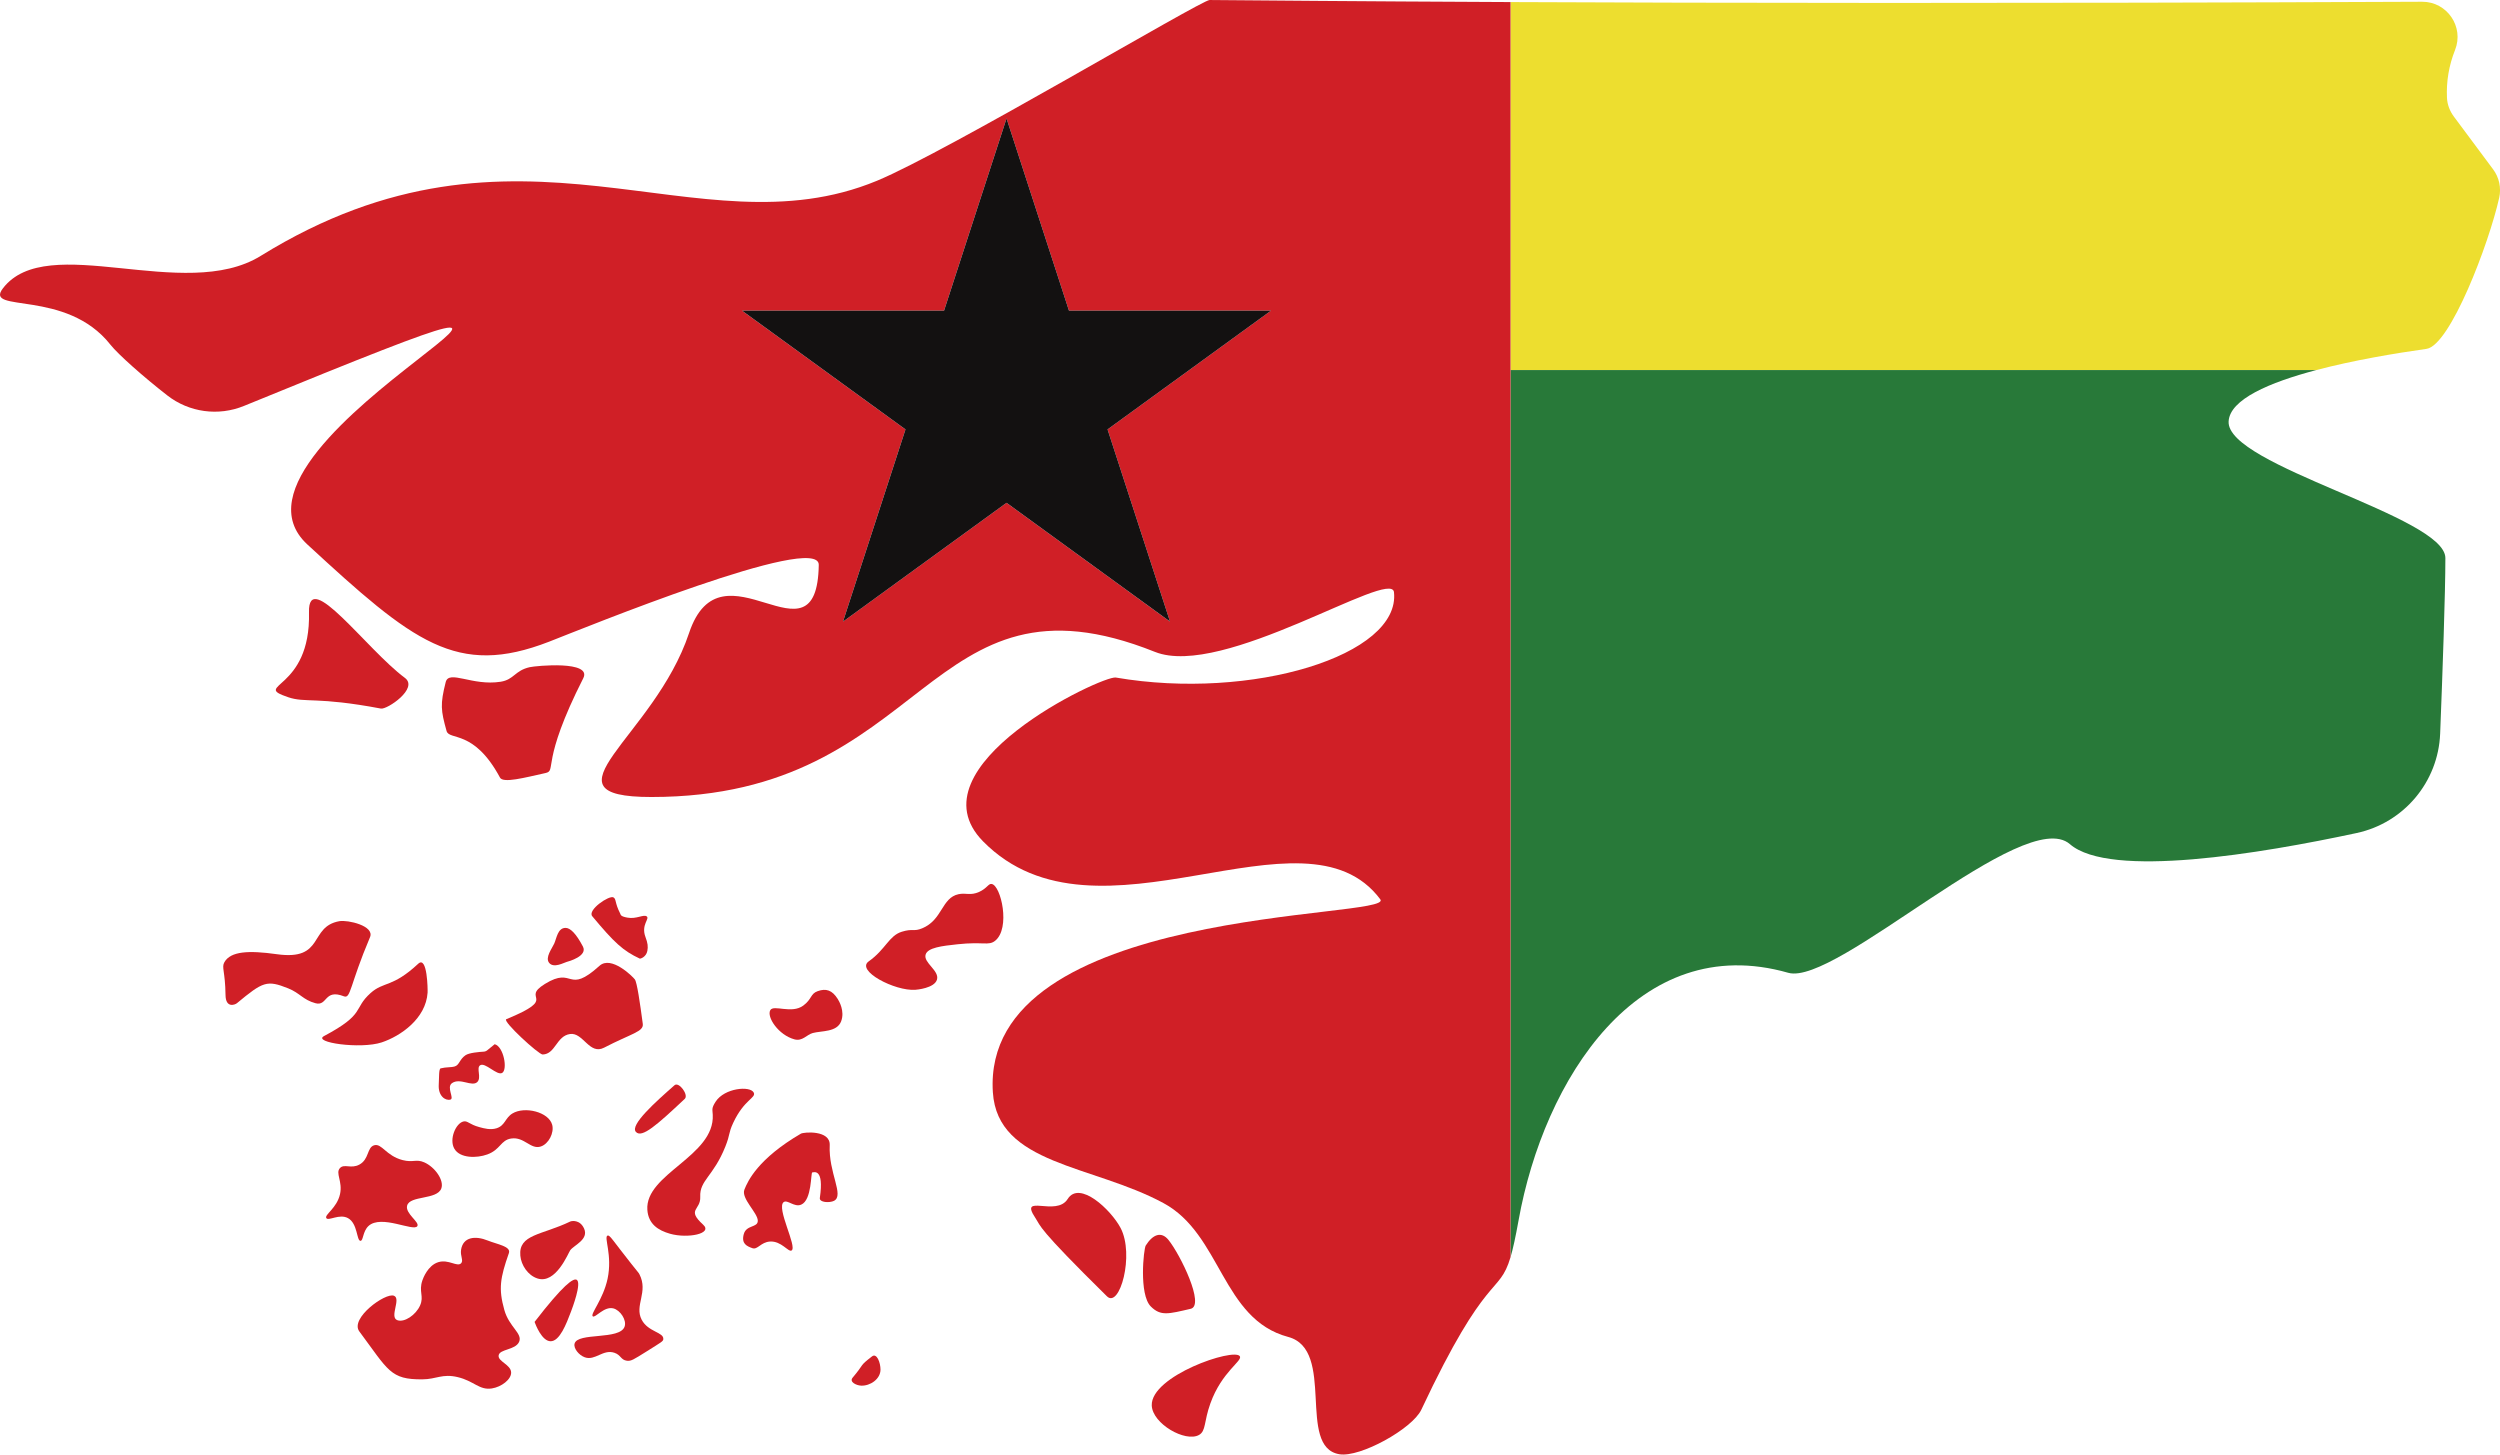
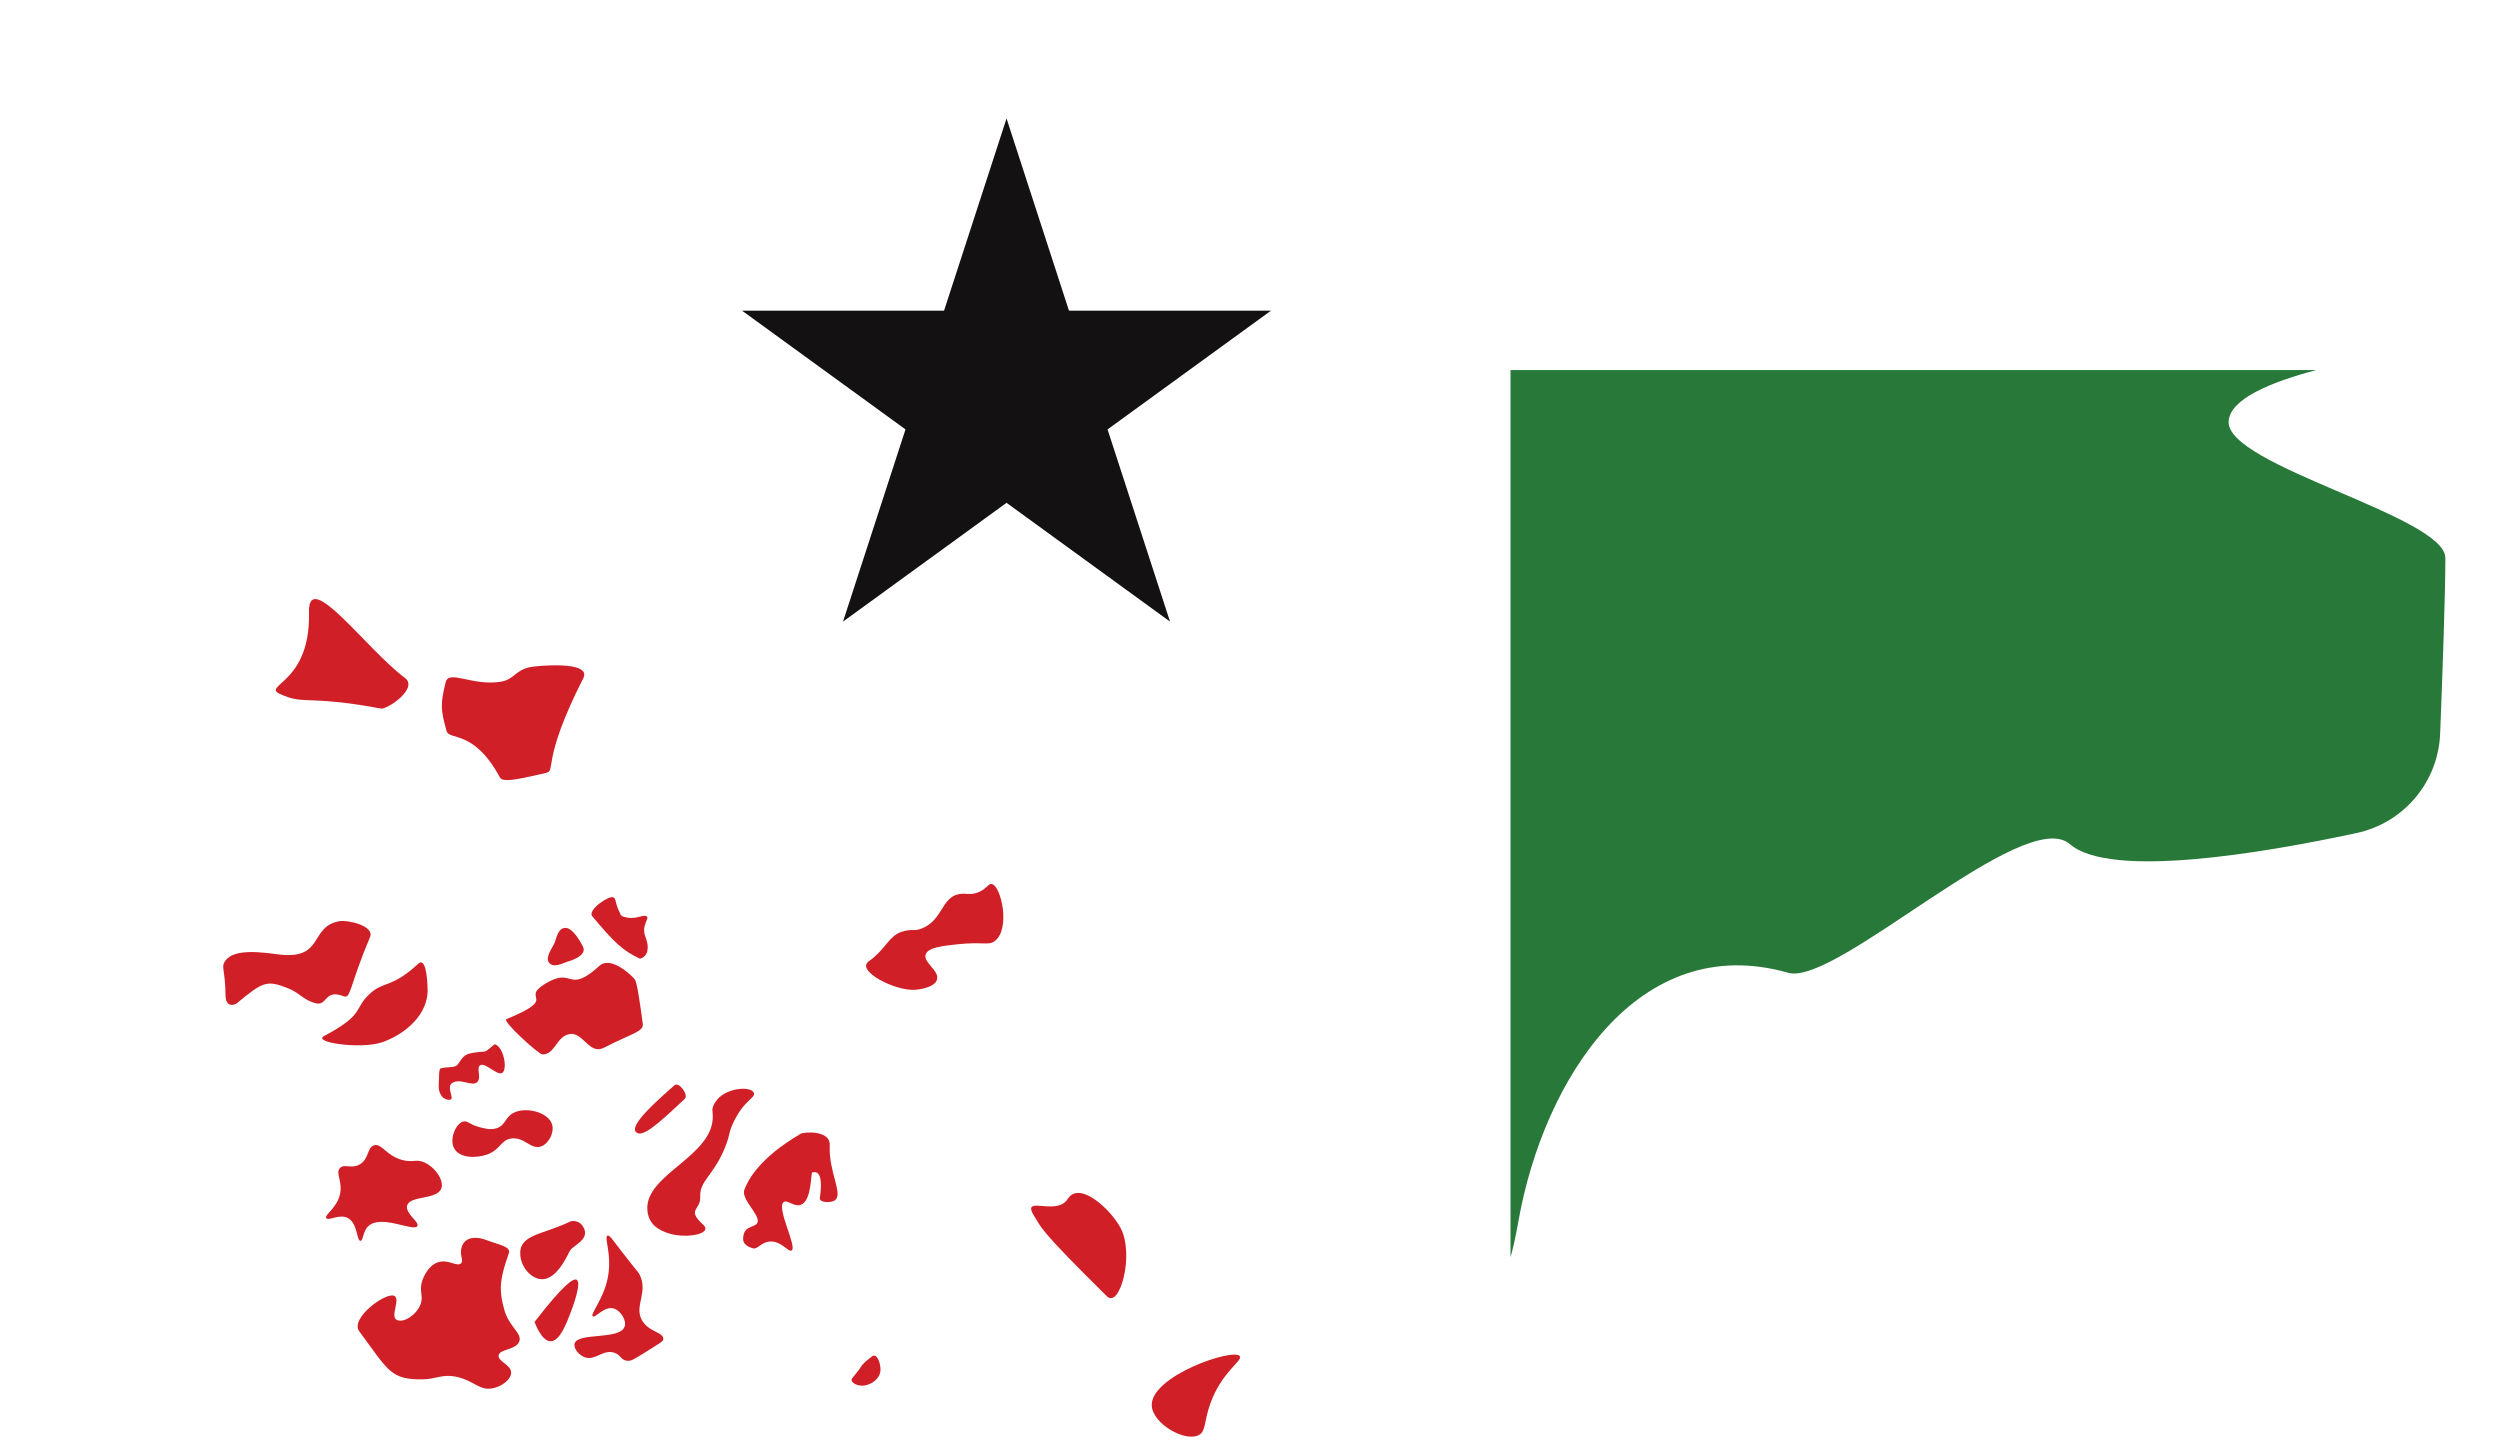
<svg xmlns="http://www.w3.org/2000/svg" height="337.13pt" version="1.1" viewBox="0 0 579.44 337.13" width="579.44pt">
  <defs>
    <clipPath id="clip1">
      <path d="m350 0h229.44v86h-229.44z" />
    </clipPath>
    <clipPath id="clip2">
-       <path d="m0 0h351v337.13h-351z" />
-     </clipPath>
+       </clipPath>
  </defs>
  <g id="surface1">
    <g clip-path="url(#clip1)" id="change1_1">
-       <path d="m568.75 27.023c-0.94-1.265-1.53-2.773-1.6-4.351-0.18-3.774 0.46-7.551 1.87-11.078 2.14-5.375-1.84-11.215-7.63-11.188-94.19 0.418-164.13 0.293-211.29 0.074v85.286h186.79c8.59-2.27 18.26-3.887 25.51-4.907 5.49-0.777 14.48-24.39 16.85-35.004 0.52-2.32 0-4.734-1.43-6.64-2.54-3.426-6.87-9.238-9.07-12.192" fill="#edde2f" />
-     </g>
+       </g>
    <g id="change2_1">
      <path d="m350.1 291.4c0.58-1.96 1.16-4.63 1.87-8.56 5.85-32.63 27.76-67.29 62.5-57.37 11.08 3.17 54.75-38.96 65.28-29.82 9.28 8.06 44.34 2.18 66.45-2.57 10.96-2.35 18.93-11.84 19.37-23.05 0.56-14.16 1.21-32.55 1.21-40.69 0-9.67-50.75-21.39-50.24-31.649 0.25-5.113 9.43-9.046 20.35-11.925h-186.79v205.63" fill="#287939" />
    </g>
    <g clip-path="url(#clip2)" id="change3_24">
      <path d="m271.18 144.07l-37.89-27.53-37.9 27.53 14.48-44.543-37.89-27.527h46.83l14.48-44.543 14.47 44.543h46.83l-37.89 27.527zm78.92-143.59c-37.13-0.172-60.14-0.402-69.74-0.477-1.9-0.016-60.91 35.199-77.14 41.91-41.86 17.309-82.68-19.781-142.81 17.406-17.695 10.942-49.453-5.933-59.738 7.516-4.488 5.871 14.637 0 24.922 13.055 1.75 2.222 7.679 7.48 13.183 11.761 5.055 3.938 11.836 4.864 17.766 2.434 113.15-46.324-11.676 7.774 14.699 32.114 24.543 22.64 34.598 30.84 56.028 22.53 7.89-3.07 62.62-25.43 62.5-17.8-0.39 24.92-22.55-6.73-30.07 15.82-8.07 24.22-35.57 37.98-8.7 37.98 64.48 0 63.3-54.99 116.7-33.63 15.71 6.28 54.78-19.49 55.39-13.85 1.58 14.64-32.93 25.21-64.48 19.79-3.05-0.53-47.88 20.6-30.75 37.98 26.5 26.9 74.35-10.3 92.07 13.44 3.46 4.65-92.58 1.19-89.81 44.7 1.07 16.84 23.05 16.77 39.56 25.7 13.41 7.24 13.51 26.92 28.88 31.01 11.15 2.97 1.9 25.52 11.87 27.19 4.81 0.81 16.91-5.9 18.99-10.31 15.28-32.52 17.99-26.31 20.68-35.35v-290.92" fill="#d01f26" />
    </g>
    <g id="change4_1">
      <path d="m294.59 72h-46.83l-14.47-44.543-14.48 44.543h-46.83l37.89 27.527-14.48 44.543 37.9-27.53 37.89 27.53-14.48-44.543 37.89-27.527" fill="#131111" />
    </g>
    <g id="change3_1">
      <path d="m71.617 141.91c-0.265-10.43 13.352 8.61 22.219 15.2 3.266 2.43-4.121 7.39-5.539 7.12-15-2.83-17.473-1.25-21.527-2.64-8.676-2.96 5.308-1.38 4.847-19.68" fill="#d01f26" />
    </g>
    <g id="change3_2">
      <path d="m103.3 158.11c0.74-2.96 6.17 0.95 12.75-0.1 3.11-0.5 3.25-2.58 6.7-3.37 1.56-0.35 14.53-1.57 12.44 2.55-9.99 19.71-6.08 21.39-8.75 21.98-4.96 1.1-9.82 2.4-10.55 1.06-6.07-11.28-11.77-8.53-12.39-10.82-1.33-4.78-1.49-6.16-0.2-11.3" fill="#d01f26" />
    </g>
    <g id="change3_3">
      <path d="m52.273 230.66c-0.074-5.61-0.968-6.42-0.261-7.65 1.453-2.55 5.648-2.76 12.129-1.85 11.211 1.58 7.363-6.36 14.507-7.65 1.961-0.35 8.223 1.08 7.114 3.7-4.746 11.21-4.434 14.34-6.059 13.71-4.605-1.8-3.762 2.37-6.594 1.6-2.882-0.78-3.558-2.34-6.328-3.45-4.929-1.96-5.804-1.58-11.871 3.45-0.465 0.39-2.594 1.18-2.637-1.86" fill="#d01f26" />
    </g>
    <g id="change3_4">
      <path d="m75.109 240.13c9.735-5.17 6.657-6.26 10.77-9.95 3.07-2.76 5.055-1.22 11.047-6.8 2.14-2 2.222 6.07 2.179 6.69-0.394 6.03-6.253 10.07-10.628 11.53-4.915 1.63-16.145 0.01-13.368-1.47" fill="#d01f26" />
    </g>
    <g id="change3_5">
      <path d="m117.34 236.23c-0.98 0.4 7.52 8.21 8.44 8.18 2.98-0.1 3.16-4.28 6.33-4.75 3.05-0.45 4.49 4.95 7.91 3.16 6.33-3.29 9.22-3.69 8.96-5.53-0.64-4.8-1.33-9.61-1.84-10.29-0.5-0.67-5.46-5.6-8.18-3.16-7.6 6.86-5.84 0-12.66 4.21-5.87 3.63 3.54 3.04-8.96 8.18" fill="#d01f26" />
    </g>
    <g id="change3_6">
      <path d="m201.35 222.82c3.92-2.77 4.67-5.93 7.65-6.86 2.58-0.81 2.76 0.03 4.74-0.8 4.75-1.96 4.46-7.07 8.44-7.91 1.72-0.36 2.71 0.39 4.75-0.52 1.86-0.84 2.15-1.96 2.9-1.85 2.18 0.31 4.45 10.32 0.79 13.19-1.51 1.18-2.74 0.14-8.7 0.79-3.63 0.39-6.89 0.78-7.38 2.37-0.59 1.89 3.23 3.72 2.63 5.81-0.58 2.01-4.75 2.35-5.01 2.37-4.77 0.34-13.86-4.44-10.81-6.59" fill="#d01f26" />
    </g>
    <g id="change3_7">
-       <path d="m178.53 234.14c0.76-1.37 4.94 0.94 7.65-1.07 2.04-1.51 1.62-2.73 3.33-3.34 1.95-0.7 3.37-0.24 4.65 1.8 0.3 0.47 1.7 2.82 0.79 5.2-0.98 2.54-4.53 2.15-6.57 2.7-1.42 0.38-2.38 1.97-4.24 1.47-3.74-1.01-6.48-5.2-5.61-6.76" fill="#d01f26" />
-     </g>
+       </g>
    <g id="change3_8">
      <path d="m78.805 276.79c0.664-2.99-1.137-4.88 0-6.07 0.996-1.05 2.55 0.25 4.48-0.79 2.305-1.24 1.746-3.98 3.43-4.48 1.777-0.53 2.73 2.42 6.594 3.43 2.488 0.64 3.105-0.31 5.011 0.52 2.51 1.1 4.67 4.19 3.96 6.07-1.01 2.66-7.284 1.58-7.917 3.96-0.488 1.83 2.903 3.79 2.375 4.74-0.789 1.42-8.383-2.78-11.343 0-1.34 1.26-1.172 3.44-1.844 3.43-0.914-0.01-0.625-4.04-2.903-5.27-1.992-1.08-4.523 0.75-5.011 0-0.5-0.78 2.445-2.3 3.168-5.54" fill="#d01f26" />
    </g>
    <g id="change3_9">
      <path d="m91.305 300.32c-1.985-0.78-10.262 5.25-8.024 8.27 6.766 9.09 7.164 11.17 14.617 11.11 3.262-0.02 4.612-1.37 8.172-0.52 3.82 0.9 5 3.08 7.92 2.63 2.25-0.35 4.51-2.1 4.48-3.69-0.03-1.83-3.1-2.55-2.9-3.96 0.22-1.52 3.89-1.21 4.75-3.16 0.85-1.95-2.33-3.43-3.43-7.39-1.38-4.92-0.97-7.38 1.06-13.18 0.53-1.55-2.67-2.01-4.89-2.9-2.89-1.17-5.72-0.85-6.19 2.11-0.24 1.48 0.62 2.52 0 3.16-0.9 0.92-2.91-0.99-5.28-0.26-2.453 0.75-3.543 3.79-3.692 4.22-0.898 2.62 0.422 3.64-0.527 5.8-0.98 2.23-3.656 4.02-5.273 3.43-1.926-0.7 0.945-4.99-0.793-5.67" fill="#d01f26" />
    </g>
    <g id="change3_10">
      <path d="m132.17 283.12c-6.6 3.18-12.02 2.93-11.57 7.92 0.19 2.19 1.75 4.55 3.95 5.27 4.3 1.42 7.18-5.95 7.62-6.54 0.87-1.18 4.39-2.5 3.19-5.06-0.96-2.07-2.86-1.75-3.19-1.59" fill="#d01f26" />
    </g>
    <g id="change3_11">
      <path d="m150.04 280.41c-0.56-8.34 15.64-12.43 15.16-22.02-0.06-1.29-0.33-1.48 0.66-3.04 2.07-3.21 8.04-3.73 8.84-2.11 0.6 1.24-2.22 1.57-4.75 6.99-1.19 2.56-0.64 2.54-1.84 5.54-2.77 6.92-5.98 7.78-5.81 11.61 0.15 3.16-3.28 2.87 0.66 6.46 2.35 2.12-3.62 3.26-7.64 2.12-2.78-0.79-5.05-2.25-5.28-5.55" fill="#d01f26" />
    </g>
    <g id="change3_12">
      <path d="m174.39 289.3c-1.32-0.47-2.59-1.04-2.01-3.23 0.59-2.23 3.26-1.47 3.26-3.13-0.01-1.84-3.93-5.18-3.1-7.23 0.78-1.98 3.14-7.14 13.08-12.95 0.67-0.39 6.86-0.89 6.69 2.67-0.31 6.41 3.44 11.65 0.98 12.9-1 0.5-3.43 0.4-3.27-0.68 1.03-7.06-1.45-5.89-1.75-5.91-0.38-0.01-0.05 6.41-2.58 7.47-1.58 0.67-3.18-1.23-4.05-0.59-1.78 1.32 3.18 10.36 1.84 11.21-0.75 0.47-2.35-2.24-5.02-2.07-2.12 0.14-2.87 1.96-4.07 1.54" fill="#d01f26" />
    </g>
    <g id="change3_13">
      <path d="m135.54 314.59c2.39 0.86 4.23-1.94 6.86-1.05 1.53 0.51 1.46 1.65 2.9 1.85 0.97 0.13 1.58-0.3 4.49-2.11 3.51-2.21 3.91-2.38 3.95-2.9 0.14-1.63-3.51-1.63-5.01-4.49-1.75-3.34 1.61-6.41-0.53-10.55-0.17-0.34-0.16-0.25-1.84-2.37-4.29-5.4-5.01-6.79-5.54-6.59-0.93 0.33 1.18 4.51 0 10.02-1.04 4.84-4.08 8.18-3.43 8.7 0.57 0.46 2.6-2.37 4.75-1.85 1.64 0.41 3.15 2.73 2.63 4.22-1.09 3.19-10.91 1.27-11.6 3.96-0.28 1.09 1.01 2.68 2.37 3.16" fill="#d01f26" />
    </g>
    <g id="change3_14">
      <path d="m123.9 306.39c6.78-8.78 9.01-10.19 9.76-9.77 1.22 0.71-1.04 6.65-1.32 7.39-1.08 2.85-2.63 6.91-4.75 6.86-2-0.05-3.42-3.76-3.69-4.48" fill="#d01f26" />
    </g>
    <g id="change3_15">
      <path d="m202.1 314.39c-3.09 2.39-1.58 1.49-4.48 4.92-0.83 0.98 0.82 1.8 1.97 1.85 2.09 0.09 4.47-1.51 4.49-3.7 0.01-1.58-0.84-3.96-1.98-3.07" fill="#d01f26" />
    </g>
    <g id="change3_16">
      <path d="m118.76 258.08c2.81-1.72 8.44-0.38 9.23 2.64 0.48 1.83-0.81 4.4-2.64 5.01-2.36 0.78-3.82-2.3-6.86-1.85-2.47 0.37-2.48 2.58-5.54 3.69-2.42 0.89-6.34 0.93-7.64-1.32-1.27-2.18 0.33-5.92 2.11-6.32 0.96-0.23 1.33 0.68 3.69 1.31 1.12 0.31 2.57 0.7 3.96 0.27 2.02-0.63 1.97-2.38 3.69-3.43" fill="#d01f26" />
    </g>
    <g id="change3_17">
      <path d="m147.38 262.34c-1.43-1.6 4.61-6.99 8.96-10.81 1.02-0.89 3.34 2.26 2.37 3.16-6.46 6.07-9.96 9.19-11.33 7.65" fill="#d01f26" />
    </g>
    <g id="change3_18">
      <path d="m104.39 254.86c-1.21 0.32-2.84-0.89-2.7-3.4 0.1-1.88 0-3.71 0.45-3.84 1.33-0.34 2.34-0.17 3.27-0.45 1.07-0.32 1.08-1.63 2.48-2.59 0.84-0.58 3.2-0.77 4.2-0.83 0.31-0.01 0.61-0.13 0.84-0.32 0.61-0.5 1.73-1.41 1.73-1.41 2.08 0.56 3.04 5.85 1.74 6.65-1.2 0.73-3.97-2.58-5.14-1.75-0.91 0.64 0.4 2.86-0.64 3.87-1.24 1.19-3.96-1.06-5.85 0.25-1.37 0.94 0.6 3.56-0.38 3.82" fill="#d01f26" />
    </g>
    <g id="change3_19">
      <path d="m137.27 212.36c5.12 6.14 7.12 8 11.01 9.82 0.15 0.07 1.49-0.37 1.76-1.78 0.19-1.01 0.1-1.79-0.44-3.23-1.07-2.85 1.07-4.23 0.28-4.78-0.74-0.51-2.39 0.7-4.5 0.29-1.59-0.3-1.48-0.63-1.64-0.95-1.29-2.53-0.86-3.32-1.55-3.73-0.97-0.58-6.11 2.93-4.92 4.36" fill="#d01f26" />
    </g>
    <g id="change3_20">
      <path d="m266.95 325.77c0.18 4.24 7.78 8.56 10.93 6.83 1.68-0.93 1.12-3.07 2.66-7.33 2.65-7.37 7.53-9.86 6.82-10.93-1.33-2.02-20.69 4.54-20.41 11.43" fill="#d01f26" />
    </g>
    <g id="change3_21">
      <path d="m239.95 282.25c1.36 2.06 0.27 2.1 16.61 18.2 2.96 2.92 6.42-9.64 3.17-15.83-2.26-4.27-9.53-11.09-12.27-6.72-2.64 4.22-11.34-1.41-7.51 4.35" fill="#d01f26" />
    </g>
    <g id="change3_22">
-       <path d="m265.55 288.69c-0.47 0.75-1.62 11.36 1.19 14.13 2.29 2.28 4.08 1.72 9.23 0.53 3.35-0.77-2.39-12.55-5.15-15.97-1.65-2.04-3.63-1.3-5.27 1.31" fill="#d01f26" />
-     </g>
+       </g>
    <g id="change3_23">
      <path d="m127.28 223.17c-1-1.23 0.67-3.34 1.18-4.48 0.56-1.24 0.79-3.58 2.58-3.63 1.12-0.03 2.48 1.3 4.07 4.33 1.14 2.2-3.29 3.44-3.8 3.57-0.58 0.15-2.97 1.52-4.03 0.21" fill="#d01f26" />
    </g>
  </g>
</svg>